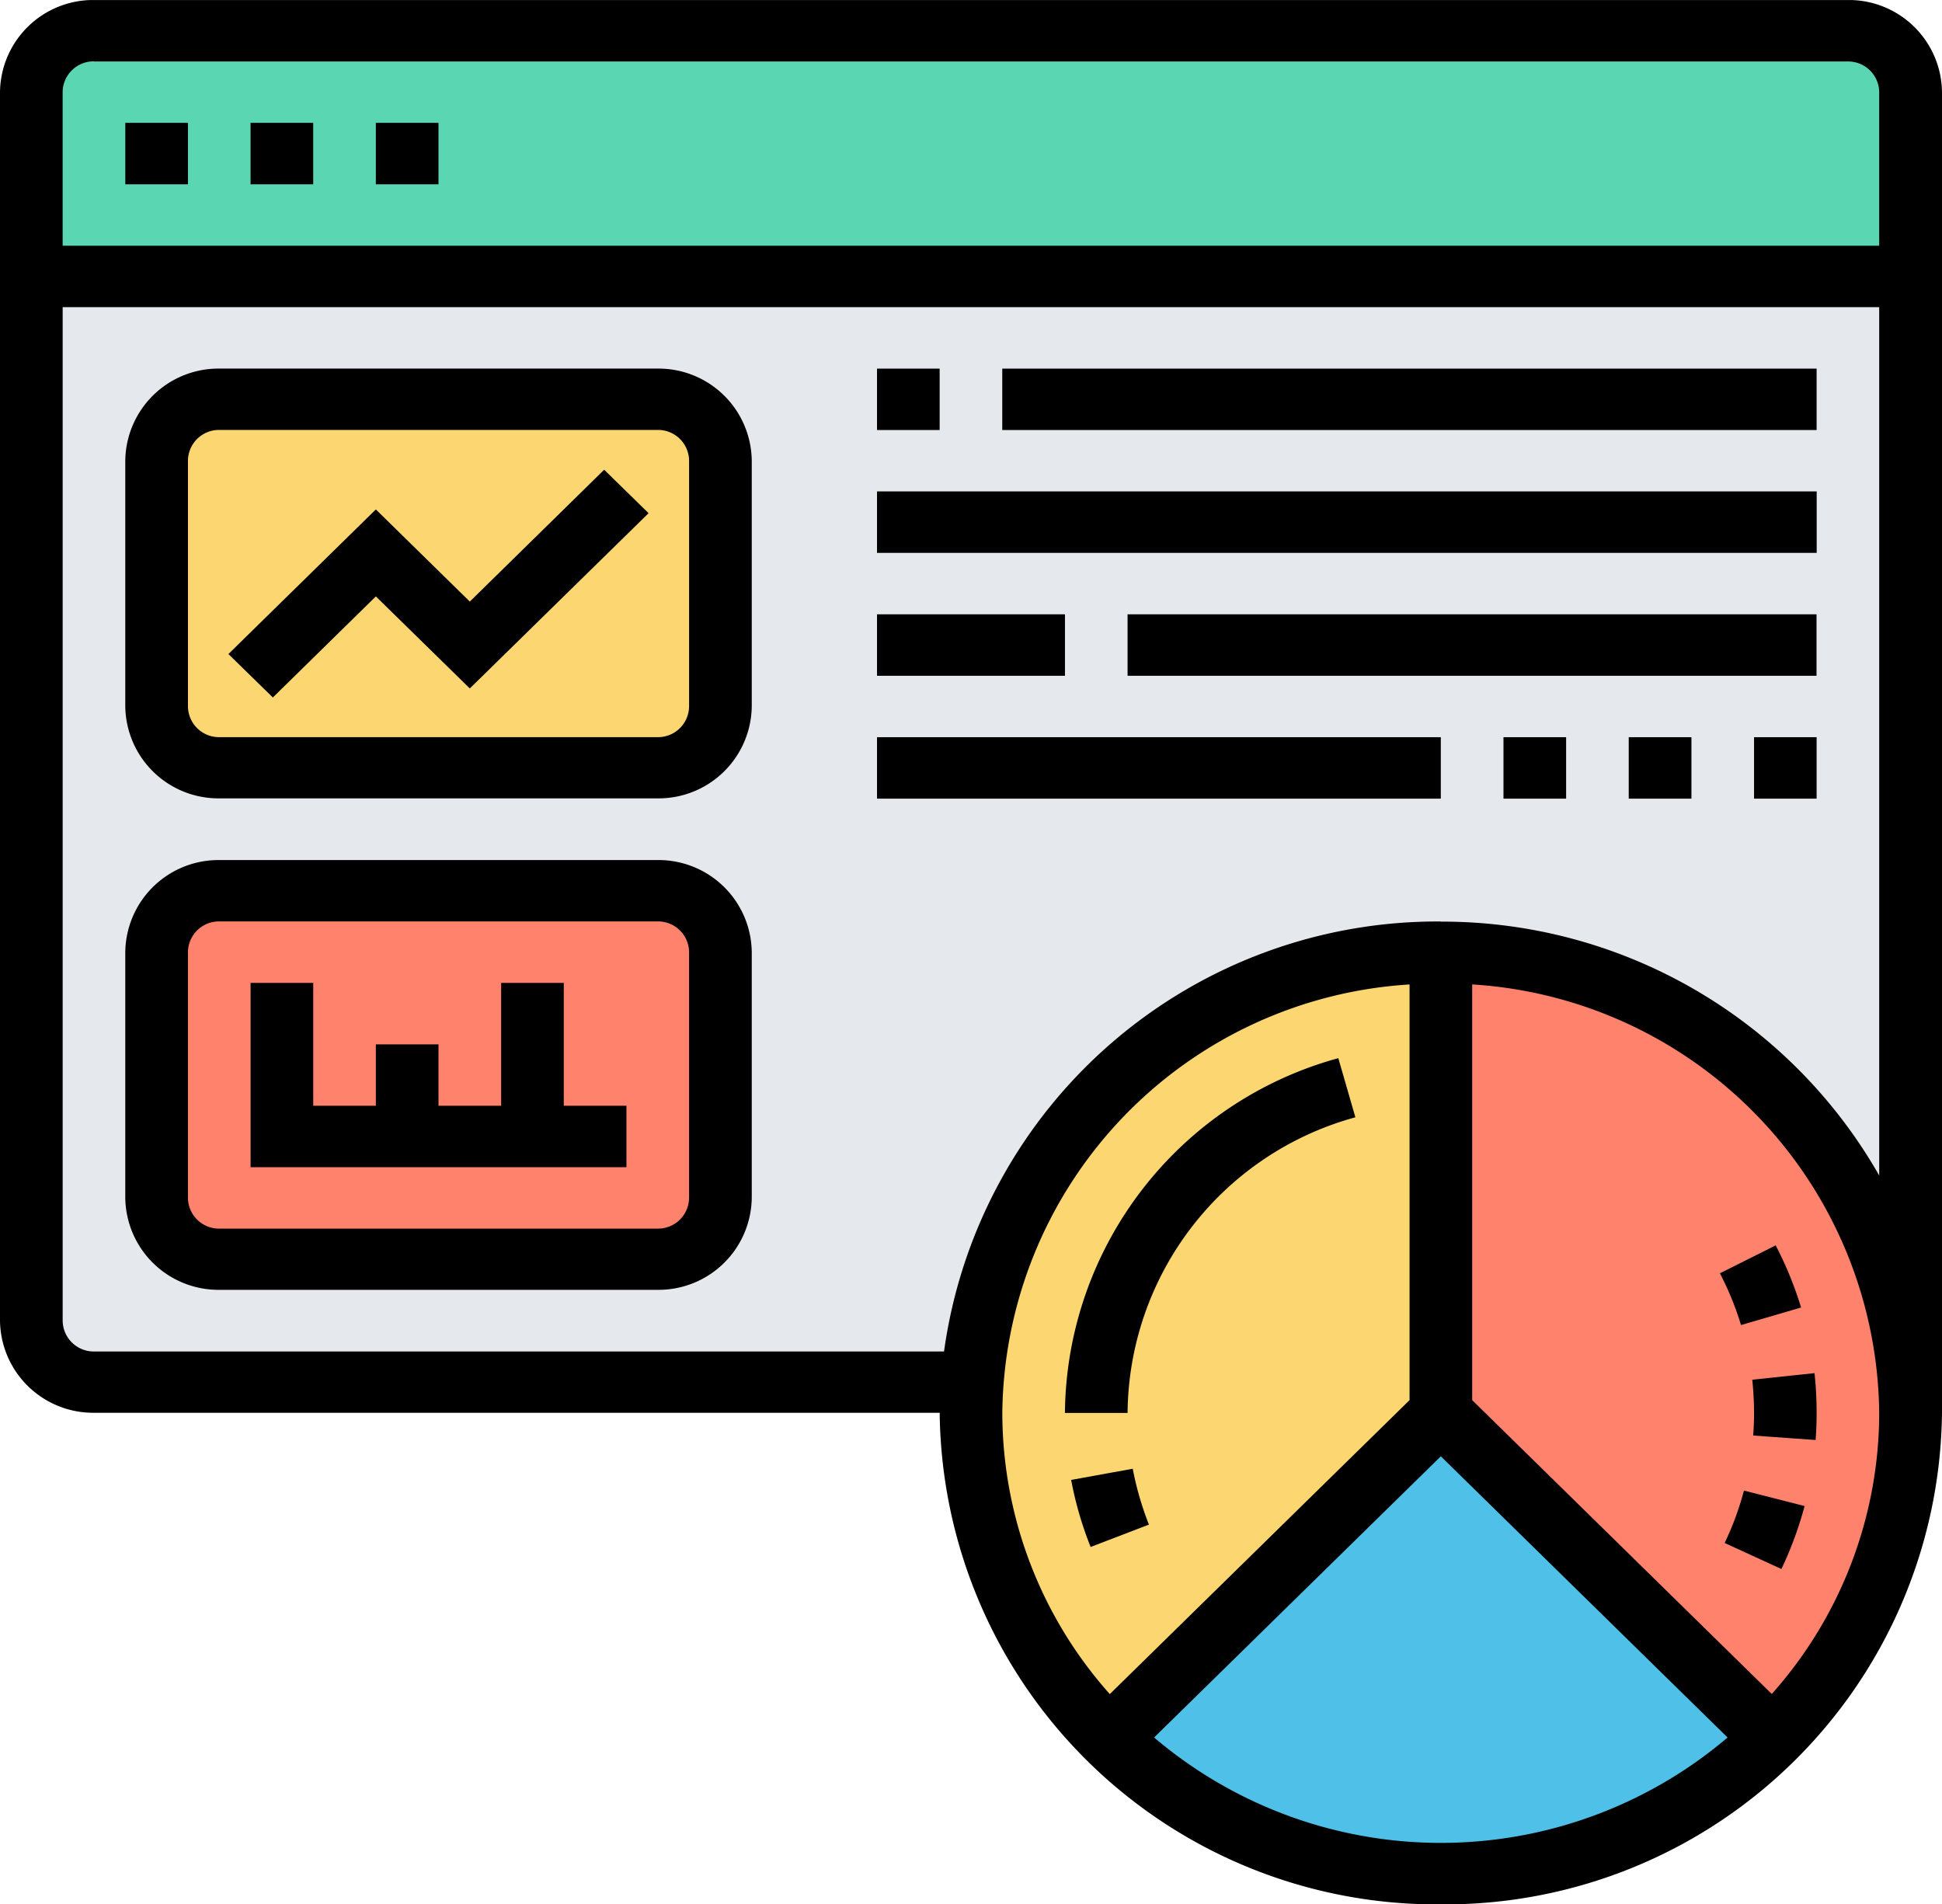
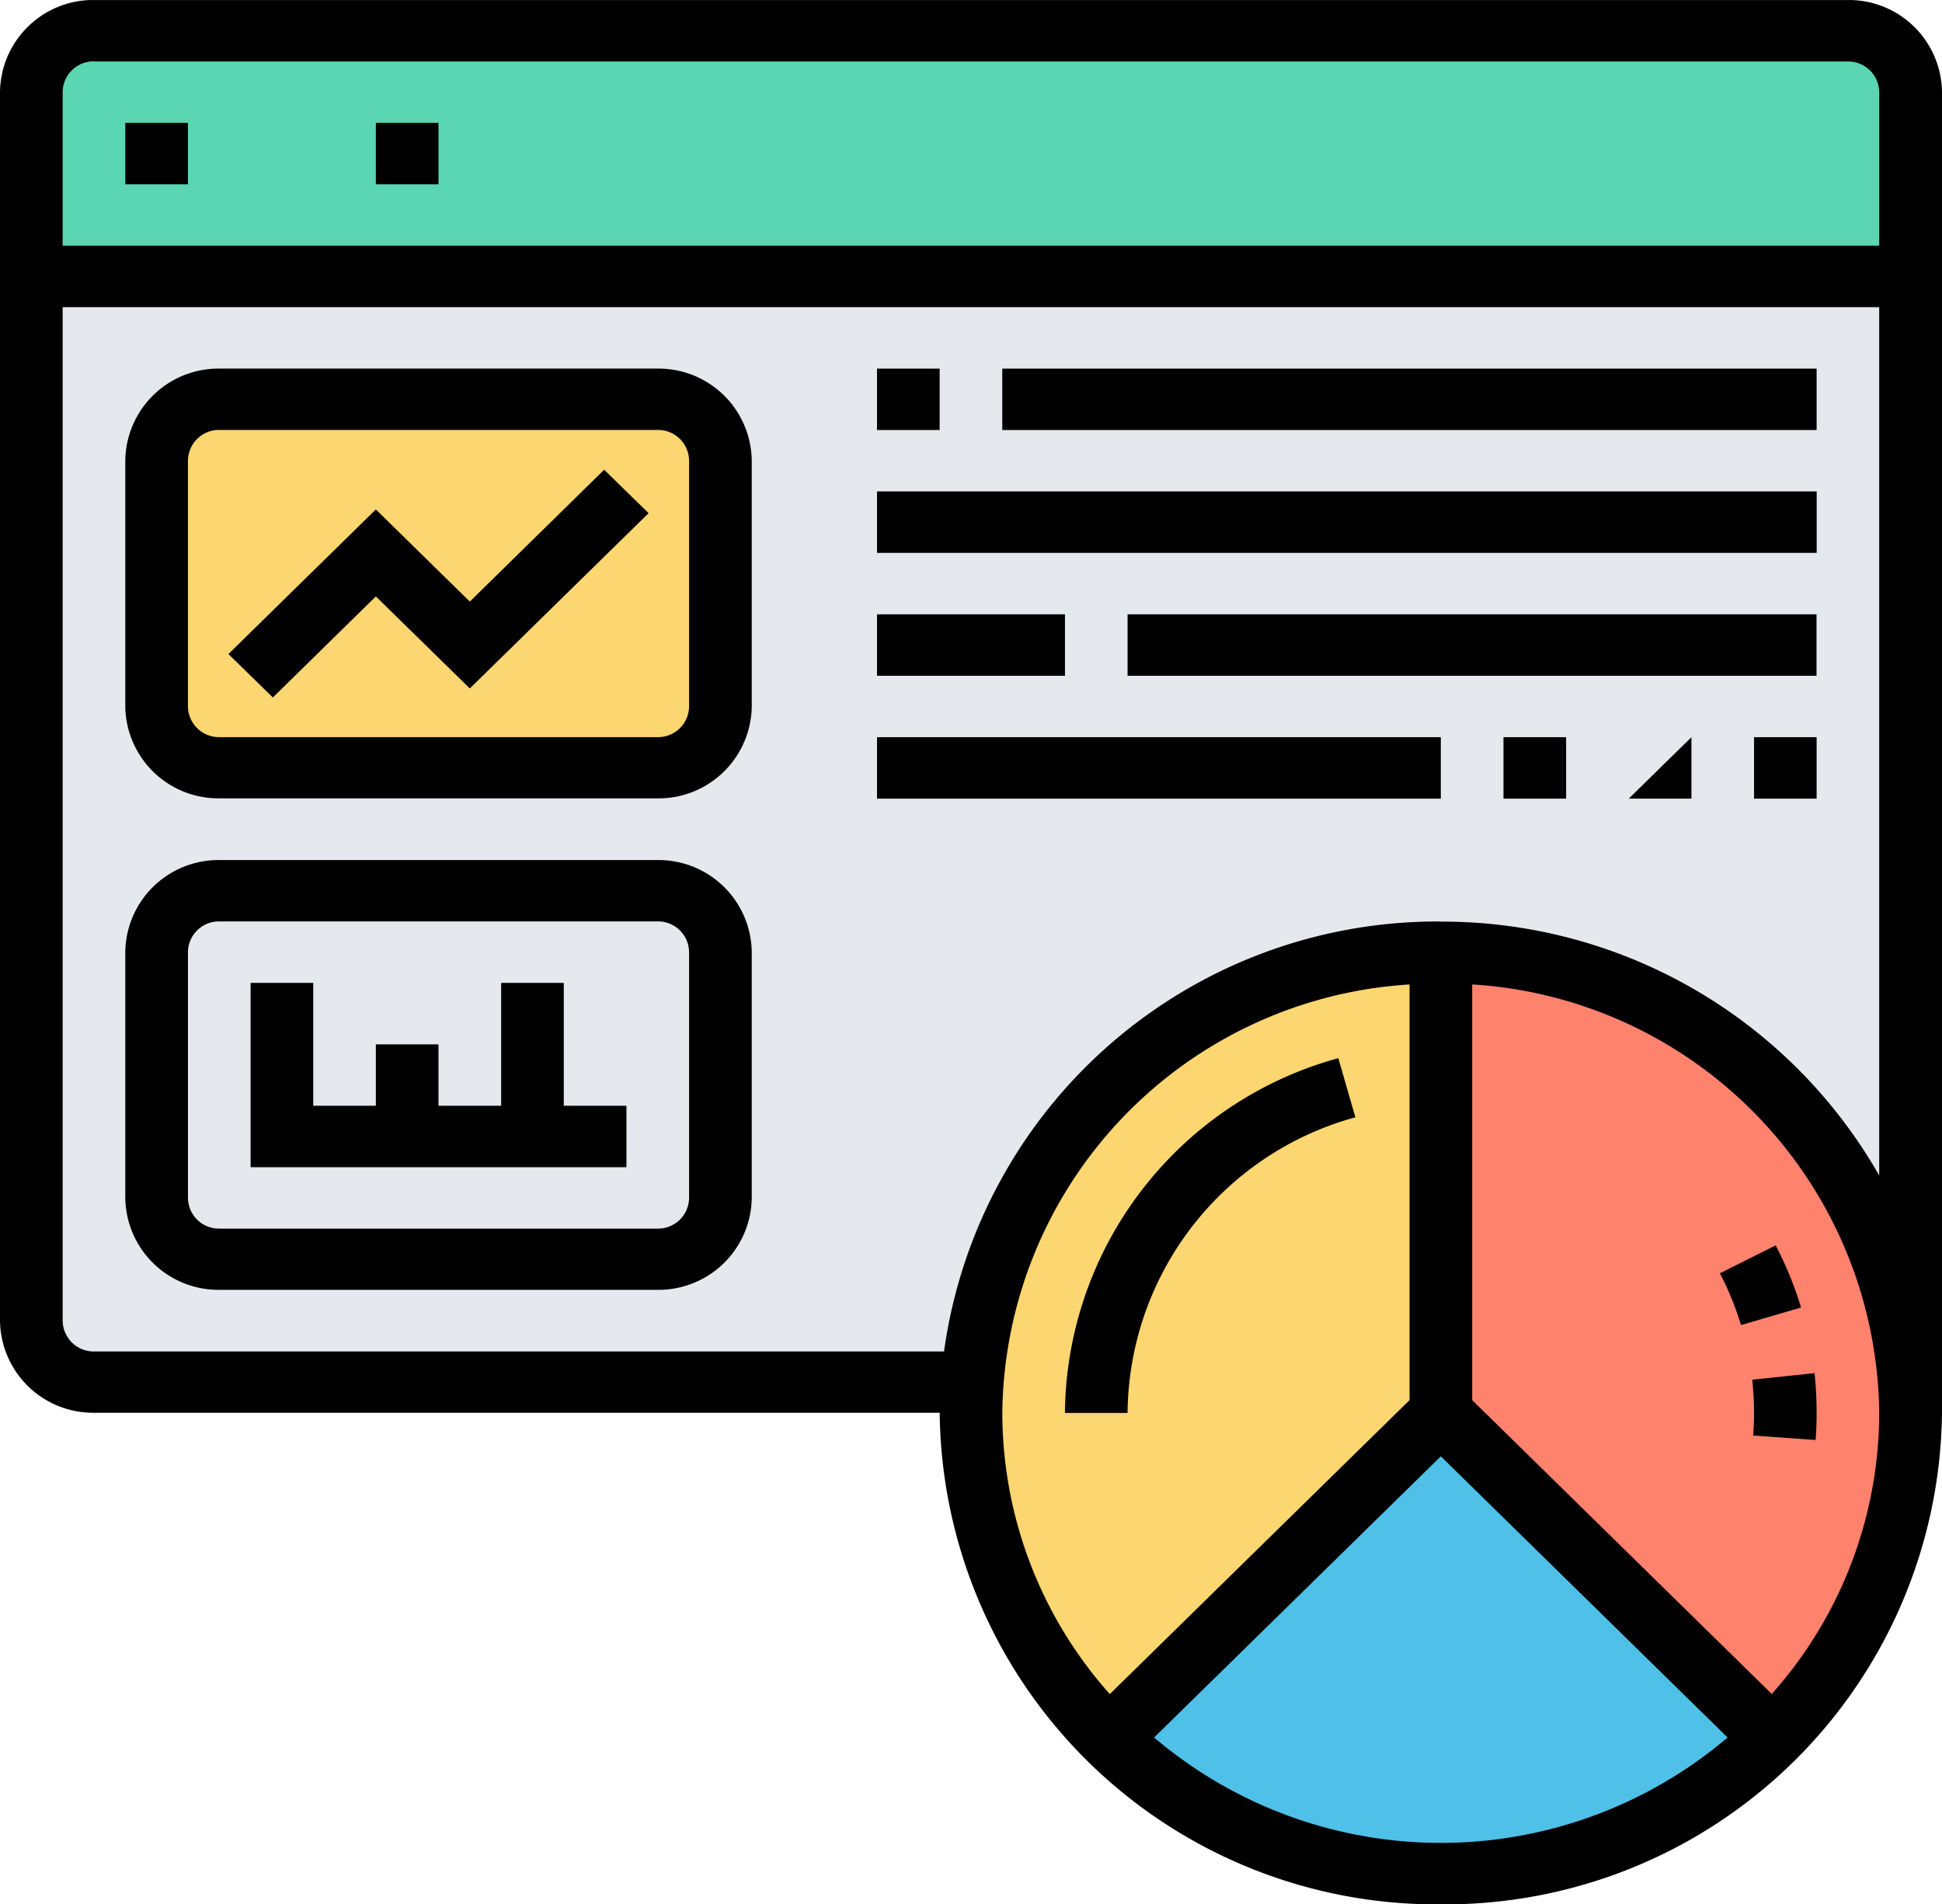
<svg xmlns="http://www.w3.org/2000/svg" width="61.198" height="60.01" viewBox="0 0 61.198 60.01">
  <defs>
    <clipPath id="clip-path">
      <path id="Path_2233" data-name="Path 2233" d="M0,29.8H61.2v-60.01H0Z" transform="translate(0 30.212)" fill="none" />
    </clipPath>
  </defs>
  <g id="Group_383" data-name="Group 383" transform="translate(0 30.212)">
    <g id="Group_396" data-name="Group 396" transform="translate(0 -30.212)" clip-path="url(#clip-path)">
      <g id="Group_383-2" data-name="Group 383" transform="translate(0.987 8.712)">
        <path id="Path_2220" data-name="Path 2220" d="M28.427,17.3H-26.848a1.955,1.955,0,0,1-1.974-1.937V-17.542H30.4V15.365A1.955,1.955,0,0,1,28.427,17.3" transform="translate(28.822 17.542)" fill="#e5e8ed" />
      </g>
      <g id="Group_384" data-name="Group 384" transform="translate(34.942 44.524)">
        <path id="Path_2221" data-name="Path 2221" d="M5.195,0,15.657,10.259A14.862,14.862,0,0,1,5.195,14.518,14.862,14.862,0,0,1-5.267,10.259Z" transform="translate(5.267)" fill="#4fc1e8" />
      </g>
      <g id="Group_385" data-name="Group 385" transform="translate(30.598 30.005)">
        <path id="Path_2222" data-name="Path 2222" d="M7.352,0V14.518L-3.11,24.779A14.3,14.3,0,0,1-7.454,14.518c0-.328.01-.648.04-.967A14.681,14.681,0,0,1,7.352,0" transform="translate(7.454 0)" fill="#fcd670" />
      </g>
      <g id="Group_386" data-name="Group 386" transform="translate(45.404 30.005)">
        <path id="Path_2223" data-name="Path 2223" d="M0,0A14.67,14.67,0,0,1,14.806,14.518a14.3,14.3,0,0,1-4.344,10.261L0,14.518Z" fill="#ff826d" />
      </g>
      <g id="Group_387" data-name="Group 387" transform="translate(4.935 28.068)">
-         <path id="Path_2224" data-name="Path 2224" d="M8.822.962V8.7a1.961,1.961,0,0,1-1.974,1.937H-6.971A1.963,1.963,0,0,1-8.945,8.7V.962A1.963,1.963,0,0,1-6.971-.975H6.848A1.961,1.961,0,0,1,8.822.962" transform="translate(8.945 0.975)" fill="#ff826d" />
-       </g>
+         </g>
      <g id="Group_388" data-name="Group 388" transform="translate(4.935 12.582)">
        <path id="Path_2225" data-name="Path 2225" d="M8.822.962V8.7a1.961,1.961,0,0,1-1.974,1.937H-6.971A1.963,1.963,0,0,1-8.945,8.7V.962A1.963,1.963,0,0,1-6.971-.975H6.848A1.961,1.961,0,0,1,8.822.962" transform="translate(8.945 0.975)" fill="#fcd670" />
      </g>
      <g id="Group_389" data-name="Group 389" transform="translate(0.987 0.969)">
        <path id="Path_2226" data-name="Path 2226" d="M0,3.845V-1.963A1.96,1.96,0,0,1,1.974-3.9H57.249a1.961,1.961,0,0,1,1.974,1.935V3.845Z" transform="translate(0 3.898)" fill="#5bd6b2" />
      </g>
      <g id="Group_390" data-name="Group 390" transform="translate(0 0)">
        <path id="Path_2227" data-name="Path 2227" d="M28.917,0H-26.357a2.937,2.937,0,0,0-2.962,2.9V41.619a2.937,2.937,0,0,0,2.962,2.9H.293A15.661,15.661,0,0,0,16.086,60.01,15.661,15.661,0,0,0,31.879,44.523V2.9A2.937,2.937,0,0,0,28.917,0M-26.357,1.937H28.917A.978.978,0,0,1,29.9,2.9V7.743H-27.345V2.9a.978.978,0,0,1,.987-.967M15.1,44.121,5.654,53.384a13.33,13.33,0,0,1-3.387-8.861A13.67,13.67,0,0,1,15.1,31.022ZM7.05,54.752l9.036-8.861,9.036,8.861a13.952,13.952,0,0,1-18.071,0m19.466-1.369-9.443-9.262v-13.1A13.67,13.67,0,0,1,29.9,44.523a13.322,13.322,0,0,1-3.389,8.861M16.086,29.038A15.7,15.7,0,0,0,.43,42.588H-26.357a.98.98,0,0,1-.987-.969V9.679H29.9V37.042a15.853,15.853,0,0,0-13.819-8" transform="translate(29.319)" />
      </g>
      <g id="Group_391" data-name="Group 391" transform="translate(33.559 33.345)">
        <path id="Path_2228" data-name="Path 2228" d="M.98,5.551A9.744,9.744,0,0,1,8.159-3.765L7.621-5.628A11.7,11.7,0,0,0-.994,5.551Z" transform="translate(0.994 5.628)" />
      </g>
      <g id="Group_392" data-name="Group 392" transform="translate(33.755 46.283)">
-         <path id="Path_2229" data-name="Path 2229" d="M0,.175A11.3,11.3,0,0,0,.614,2.288l1.837-.705a9.764,9.764,0,0,1-.51-1.76Z" transform="translate(0 0.177)" />
-       </g>
+         </g>
      <g id="Group_393" data-name="Group 393" transform="translate(54.199 39.244)">
        <path id="Path_2230" data-name="Path 2230" d="M.33,1.247,2.223.694a11.485,11.485,0,0,0-.8-1.958l-1.758.88A9.43,9.43,0,0,1,.33,1.247" transform="translate(0.335 1.264)" />
      </g>
      <g id="Group_394" data-name="Group 394" transform="translate(55.219 43.27)">
        <path id="Path_2231" data-name="Path 2231" d="M.028.622C.028.863.02,1.1,0,1.335l1.968.141C1.99,1.194,2,.908,2,.622A11.955,11.955,0,0,0,1.934-.631L-.028-.424A10.116,10.116,0,0,1,.028.622" transform="translate(0.028 0.631)" />
      </g>
      <g id="Group_395" data-name="Group 395" transform="translate(54.349 46.971)">
-         <path id="Path_2232" data-name="Path 2232" d="M0,.82l1.788.82A11.492,11.492,0,0,0,2.519-.344L.608-.831A9.357,9.357,0,0,1,0,.82" transform="translate(0 0.831)" />
-       </g>
+         </g>
    </g>
    <path id="Path_2234" data-name="Path 2234" d="M5.963-26.326H7.937v-1.937H5.963Z" transform="translate(5.881 1.922)" />
-     <path id="Path_2235" data-name="Path 2235" d="M3.975-26.326H5.949v-1.937H3.975Z" transform="translate(3.921 1.922)" />
    <path id="Path_2236" data-name="Path 2236" d="M1.988-26.326H3.962v-1.937H1.988Z" transform="translate(1.961 1.922)" />
    <g id="Group_399" data-name="Group 399" transform="translate(0 -30.212)" clip-path="url(#clip-path)">
      <g id="Group_397" data-name="Group 397" transform="translate(3.948 11.615)">
        <path id="Path_2237" data-name="Path 2237" d="M8.332,0H-5.486A2.937,2.937,0,0,0-8.448,2.9v7.743a2.937,2.937,0,0,0,2.962,2.9H8.332a2.937,2.937,0,0,0,2.962-2.9V2.9A2.937,2.937,0,0,0,8.332,0m.987,10.647a.978.978,0,0,1-.987.967H-5.486a.978.978,0,0,1-.987-.967V2.9a.978.978,0,0,1,.987-.967H8.332a.978.978,0,0,1,.987.967Z" transform="translate(8.448)" />
      </g>
      <g id="Group_398" data-name="Group 398" transform="translate(3.948 27.102)">
        <path id="Path_2238" data-name="Path 2238" d="M8.332,0H-5.486A2.937,2.937,0,0,0-8.448,2.9v7.743a2.937,2.937,0,0,0,2.962,2.9H8.332a2.937,2.937,0,0,0,2.962-2.9V2.9A2.937,2.937,0,0,0,8.332,0m.987,10.647a.978.978,0,0,1-.987.967H-5.486a.978.978,0,0,1-.987-.967V2.9a.978.978,0,0,1,.987-.967H8.332a.978.978,0,0,1,.987.967Z" transform="translate(8.448)" />
      </g>
    </g>
    <g id="Group_400" data-name="Group 400" transform="translate(7.198 -15.41)">
      <path id="Path_2240" data-name="Path 2240" d="M3.777,2.063.816-.841-3.83,3.716l1.4,1.369L.816,1.9,3.777,4.8,9.411-.723l-1.4-1.369Z" transform="translate(3.83 2.092)" />
    </g>
    <g id="Group_401" data-name="Group 401" transform="translate(7.897 0.761)">
      <path id="Path_2241" data-name="Path 2241" d="M4.9,0H2.927V3.871H.952V1.937H-1.022V3.871H-2.995V0H-4.969V5.808H6.875V3.871H4.9Z" transform="translate(4.969)" />
    </g>
    <path id="Path_2242" data-name="Path 2242" d="M13.914-22.429h1.974v-1.935H13.914Z" transform="translate(13.723 5.768)" />
    <path id="Path_2243" data-name="Path 2243" d="M15.9-22.429H41.563v-1.935H15.9Z" transform="translate(15.684 5.768)" />
    <path id="Path_2244" data-name="Path 2244" d="M13.914-20.479H43.526v-1.937H13.914Z" transform="translate(13.723 7.689)" />
    <path id="Path_2245" data-name="Path 2245" d="M13.914-18.529h5.923v-1.937H13.914Z" transform="translate(13.723 9.612)" />
    <path id="Path_2246" data-name="Path 2246" d="M17.889-18.529H39.6v-1.937H17.889Z" transform="translate(17.644 9.612)" />
    <path id="Path_2247" data-name="Path 2247" d="M13.914-16.58H31.681v-1.937H13.914Z" transform="translate(13.723 11.535)" />
    <path id="Path_2248" data-name="Path 2248" d="M23.853-16.58h1.974v-1.937H23.853Z" transform="translate(23.526 11.535)" />
    <path id="Path_2249" data-name="Path 2249" d="M27.828-16.58H29.8v-1.937H27.828Z" transform="translate(27.447 11.535)" />
-     <path id="Path_2250" data-name="Path 2250" d="M25.84-16.58h1.976v-1.937H25.84Z" transform="translate(25.486 11.535)" />
+     <path id="Path_2250" data-name="Path 2250" d="M25.84-16.58h1.976v-1.937Z" transform="translate(25.486 11.535)" />
  </g>
</svg>